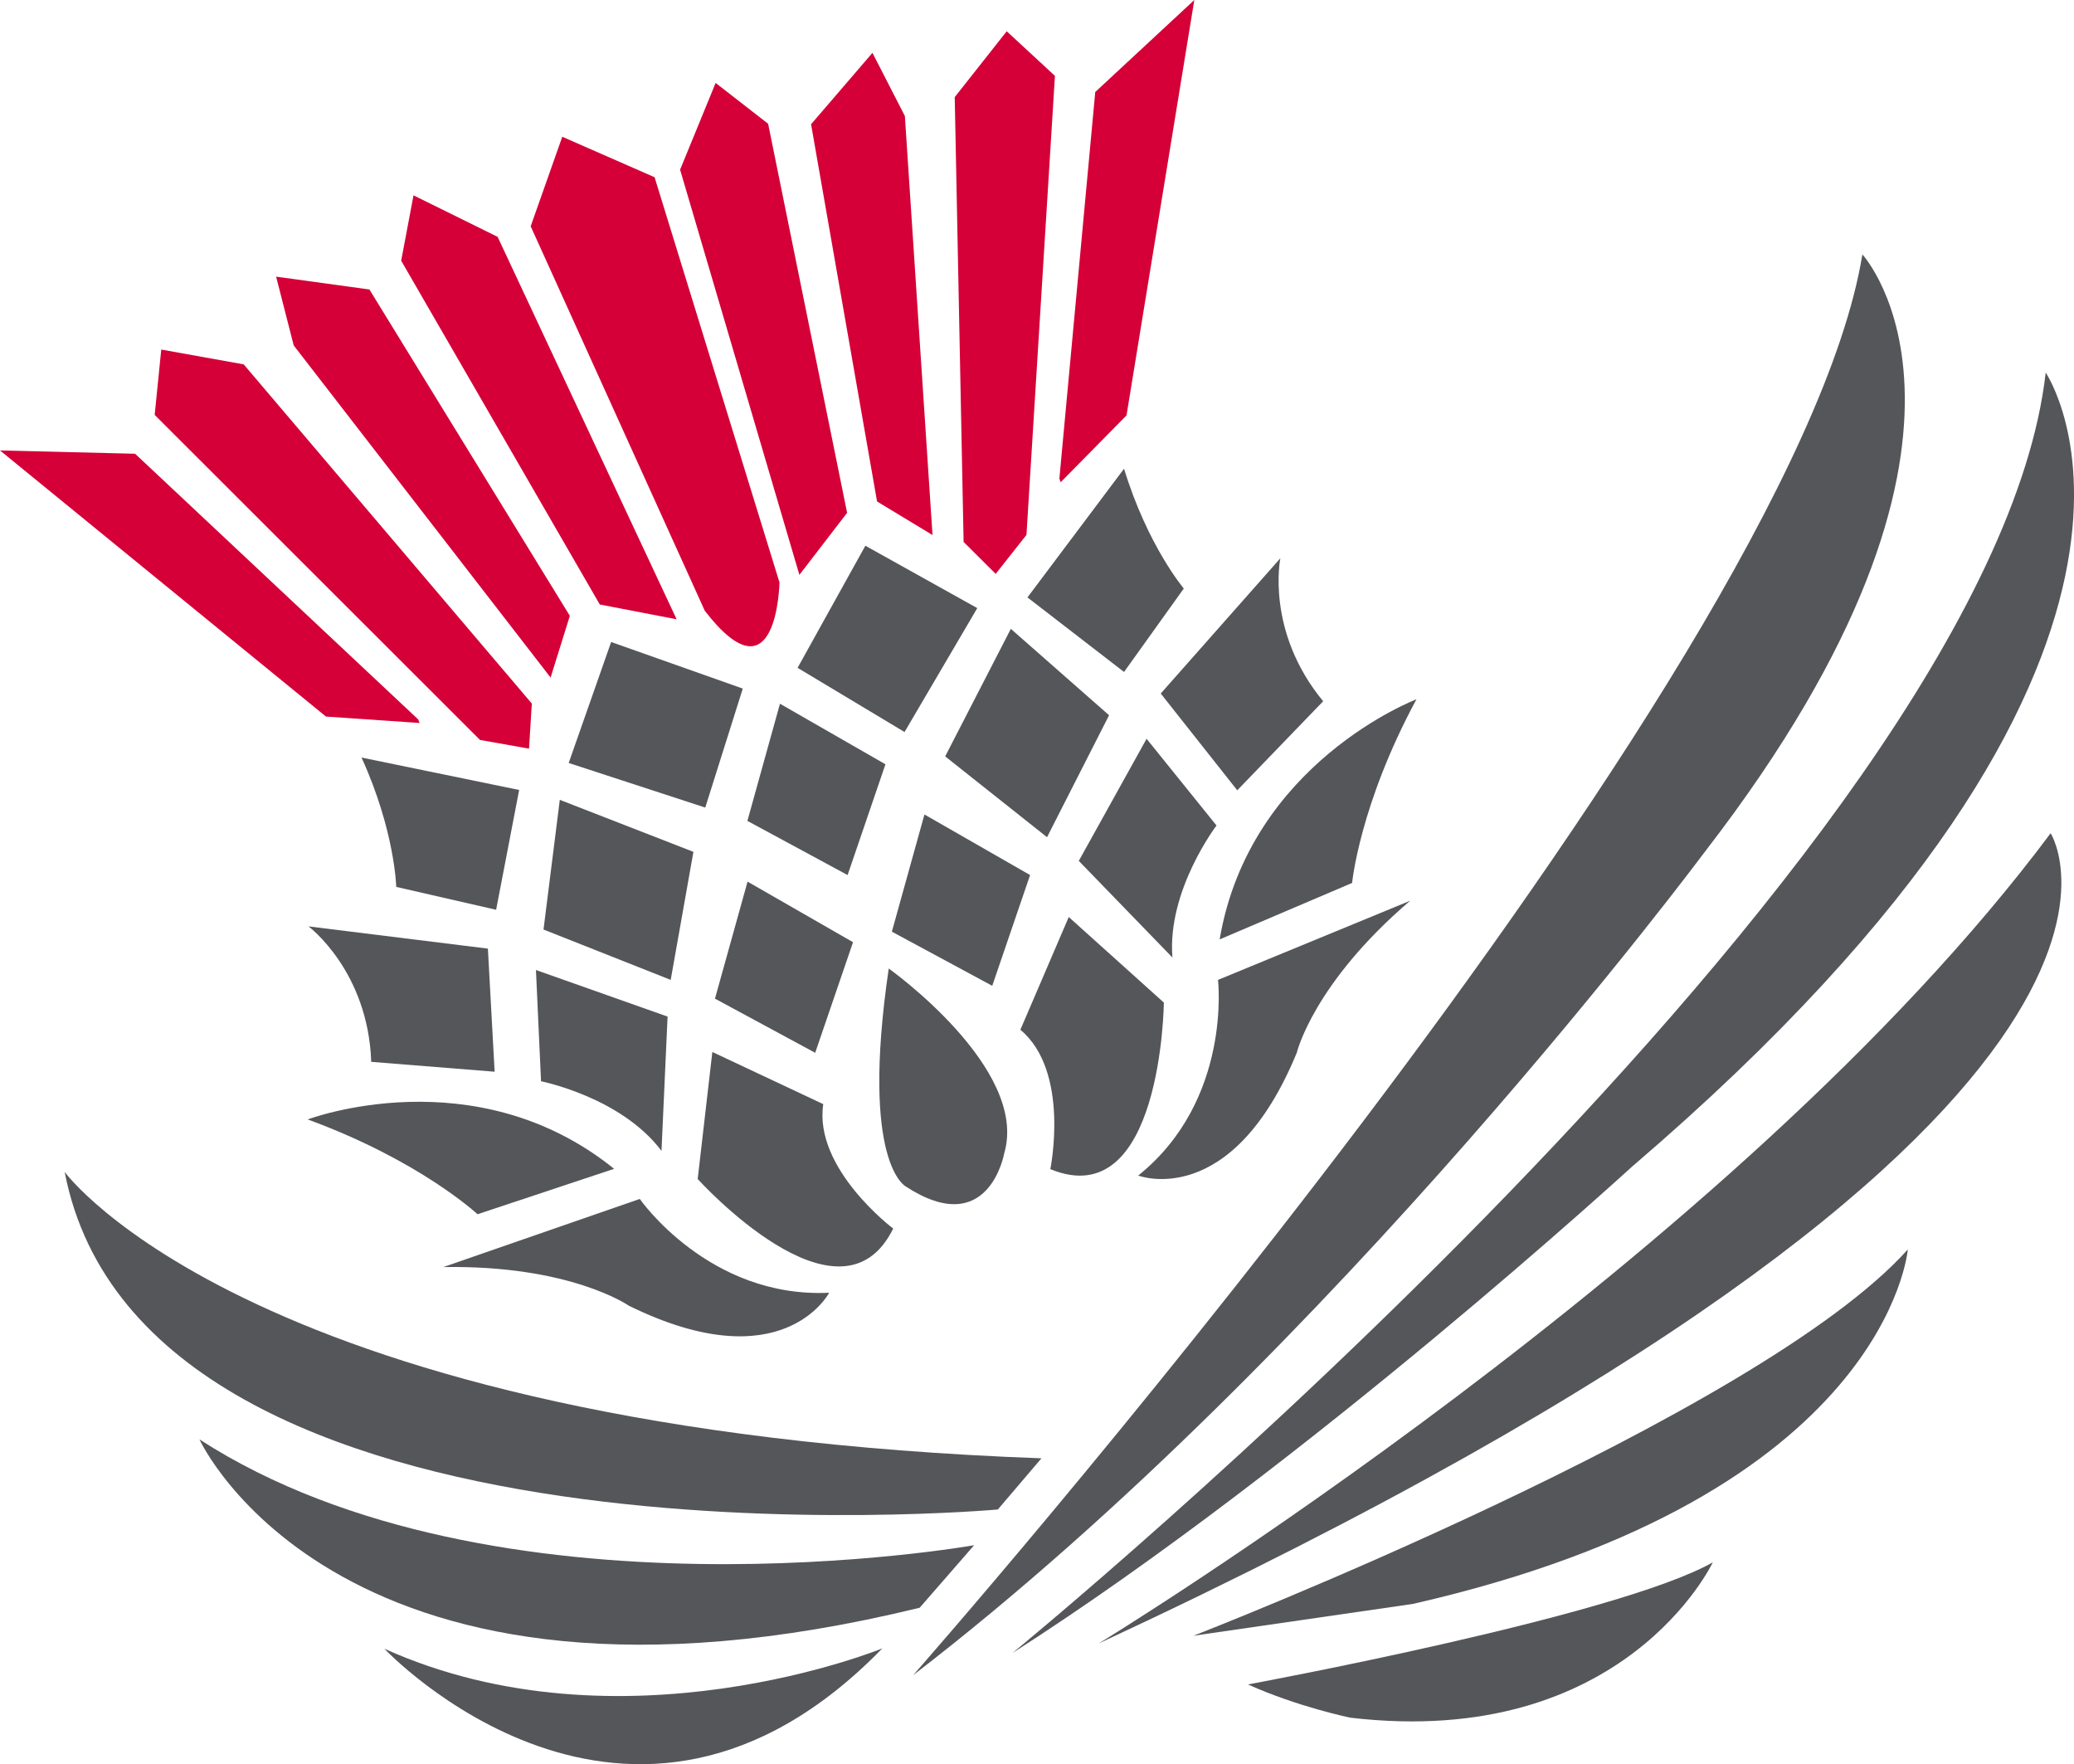
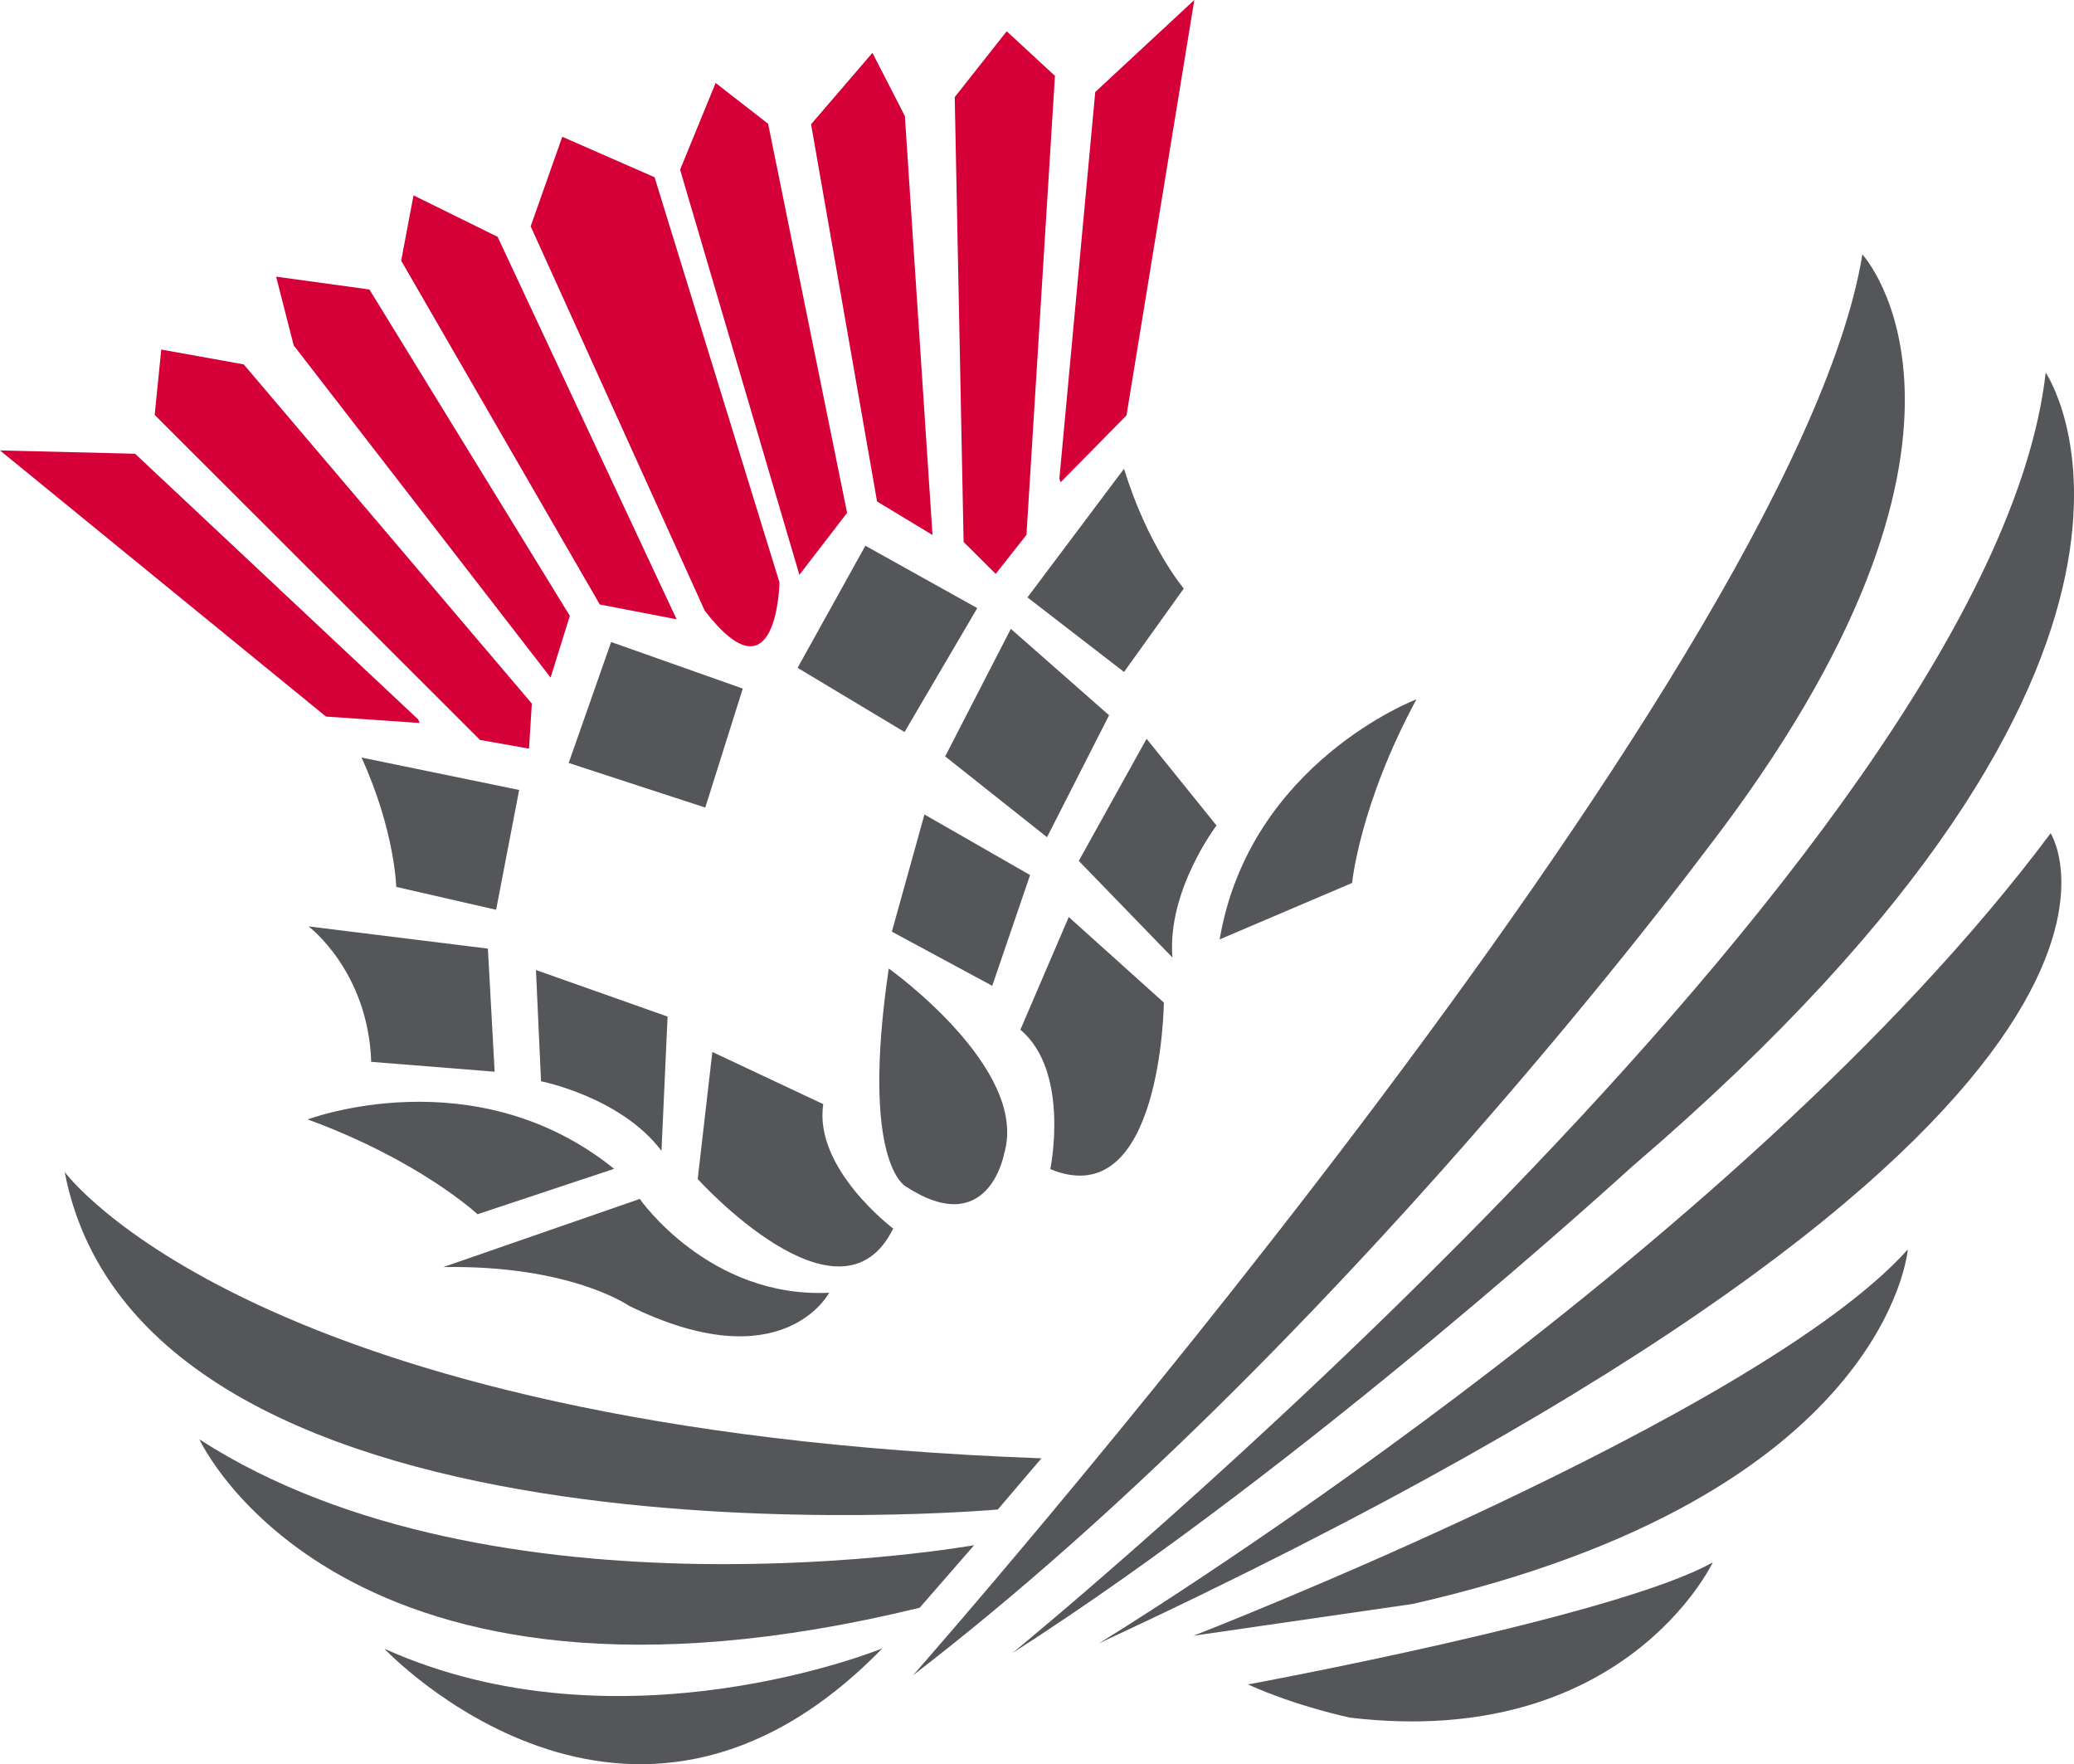
<svg xmlns="http://www.w3.org/2000/svg" version="1.1" id="Layer_1" x="0px" y="0px" width="126.04px" height="107.19px" viewBox="0 0 126.04 107.19" style="enable-background:new 0 0 126.04 107.19;" xml:space="preserve">
  <path style="fill:#54565A;" d="M63.29,88.61l-2.65,3.11c0,0-51.86,4.66-56.71-20.51C3.93,71.21,15.33,86.87,63.29,88.61z" />
  <path style="fill:#54565A;" d="M59.2,93.89c0,0-29.1,5.18-47.08-6.43c0,0,8.57,18.82,43.77,10.23L59.2,93.89z" />
  <path style="fill:#54565A;" d="M53.62,100.16c0,0-15.88,6.5-30.26,0.02C23.36,100.18,38.22,115.98,53.62,100.16z" />
  <path style="fill:#54565A;" d="M55.49,101.79c0,0,53.5-60.7,57.69-86.33c0,0,10.05,10.87-9.53,36.24  C103.64,51.7,81.12,82.09,55.49,101.79z" />
  <path style="fill:#54565A;" d="M61.53,100.44c0,0,59.49-48.61,62.79-77.8c0,0,11.54,16.86-25.13,48.24  C99.19,70.87,79.5,88.95,61.53,100.44z" />
  <path style="fill:#54565A;" d="M66.77,99.86c0,0,38.69-23.56,57.85-49.23C124.62,50.62,135.67,67.83,66.77,99.86z" />
  <path style="fill:#54565A;" d="M72.53,99.39c0,0,34.3-13.31,43.41-23.47c0,0-1.2,14.97-30.09,21.54L72.53,99.39z" />
  <path style="fill:#54565A;" d="M75.84,102.35c0,0,22.47-4.14,28.25-7.42c0,0-5.36,11.4-22.03,9.44  C82.06,104.37,78.85,103.71,75.84,102.35z" />
  <path style="fill:#54565A;" d="M68.31,40.83l3.63-5.07c0,0-2.2-2.6-3.63-7.28l-5.87,7.82L68.31,40.83z" />
  <path style="fill:#54565A;" d="M30.15,55.28l-6.07-1.39c0,0-0.08-3.41-2.11-7.86l9.58,1.97L30.15,55.28z" />
  <polygon style="fill:#54565A;" points="59.39,36.95 52.59,33.16 48.47,40.58 54.97,44.48 " />
  <polygon style="fill:#54565A;" points="34.56,46.36 37.14,39.01 45.14,41.84 42.86,49.07 " />
  <polygon style="fill:#54565A;" points="61.43,38.21 67.4,43.46 63.63,50.87 57.44,45.96 " />
-   <polygon style="fill:#54565A;" points="34.02,48.6 33.03,56.48 40.76,59.54 42.14,51.76 " />
-   <polygon style="fill:#54565A;" points="45.42,49.88 51.51,53.17 53.81,46.44 47.4,42.76 " />
  <polygon style="fill:#54565A;" points="54.2,56.61 60.3,59.9 62.6,53.17 56.18,49.49 " />
-   <polygon style="fill:#54565A;" points="43.45,60.68 49.54,63.97 51.84,57.25 45.43,53.57 " />
  <path style="fill:#54565A;" d="M40.57,61.77l-8-2.83l0.31,6.76c0,0,4.86,0.96,7.32,4.23L40.57,61.77z" />
  <path style="fill:#54565A;" d="M65.56,52.31l4.12-7.42l4.25,5.27c0,0-3.01,3.94-2.68,8.02L65.56,52.31z" />
-   <path style="fill:#54565A;" d="M77.81,33.92c0,0-0.92,4.42,2.6,8.69l-5.22,5.41l-4.65-5.88L77.81,33.92z" />
  <path style="fill:#54565A;" d="M18.75,56.29c0,0,3.62,2.7,3.81,8.23l7.5,0.6l-0.41-7.48L18.75,56.29z" />
  <path style="fill:#54565A;" d="M54.01,58.85c0,0,8.53,6.06,7.02,11.22c0,0-0.93,5.32-5.99,2.02C55.04,72.08,52.27,70.71,54.01,58.85  z" />
  <path style="fill:#54565A;" d="M64.95,55.72l5.78,5.2c0,0-0.13,12.91-6.9,10.12c0,0,1.22-5.93-1.82-8.47L64.95,55.72z" />
  <path style="fill:#54565A;" d="M43.29,63.92l-0.89,7.72c0,0,8.65,9.58,11.88,3.01c0,0-4.84-3.64-4.25-7.56L43.29,63.92z" />
  <path style="fill:#54565A;" d="M74.12,57.08l8.05-3.43c0,0,0.45-4.75,3.91-11.16C86.08,42.49,75.94,46.34,74.12,57.08z" />
  <path style="fill:#54565A;" d="M37.32,71.02l-8.3,2.76c0,0-3.49-3.26-10.32-5.76C18.69,68.02,28.84,64.18,37.32,71.02z" />
-   <path style="fill:#54565A;" d="M85.7,54.73l-11.68,4.81c0,0,0.86,7.31-4.85,11.89c0,0,5.67,2.18,9.64-7.47  C78.81,63.96,79.81,59.76,85.7,54.73z" />
  <path style="fill:#54565A;" d="M26.94,76.99l11.94-4.14c0,0,4.2,6.05,11.51,5.7c0,0-2.81,5.39-12.17,0.79  C38.22,79.34,34.68,76.86,26.94,76.99z" />
  <g>
    <path style="fill:#D50037;" d="M47.37,35.39c0,0-0.13,7.43-4.54,1.72L32.25,13.75l1.92-5.44l5.61,2.46L47.37,35.39z" />
    <polygon style="fill:#D50037;" points="25.13,11.87 30.24,14.39 41.12,37.63 36.45,36.73 24.38,15.84  " />
    <polygon style="fill:#D50037;" points="34.63,37.42 33.46,41.17 17.85,20.99 16.78,16.81 22.45,17.59  " />
    <polygon style="fill:#D50037;" points="32.32,42.75 32.15,45.49 29.17,44.96 9.4,25.21 9.8,21.24 14.81,22.14  " />
    <polyline style="fill:#D50037;" points="25.5,43.93 19.81,43.54 0,27.37 8.21,27.57 25.41,43.71  " />
    <polygon style="fill:#D50037;" points="43.49,5.04 41.33,10.31 48.58,34.93 51.48,31.16 46.68,7.52  " />
    <polygon style="fill:#D50037;" points="53.3,30.47 56.67,32.51 54.99,7.05 53.02,3.21 49.29,7.55  " />
    <polygon style="fill:#D50037;" points="58.56,32.93 60.51,34.87 62.38,32.5 64.11,4.61 61.18,1.9 58.02,5.9  " />
    <polyline style="fill:#D50037;" points="64.46,29.3 68.46,25.24 72.58,0 66.56,5.59 64.38,29.08  " />
  </g>
</svg>